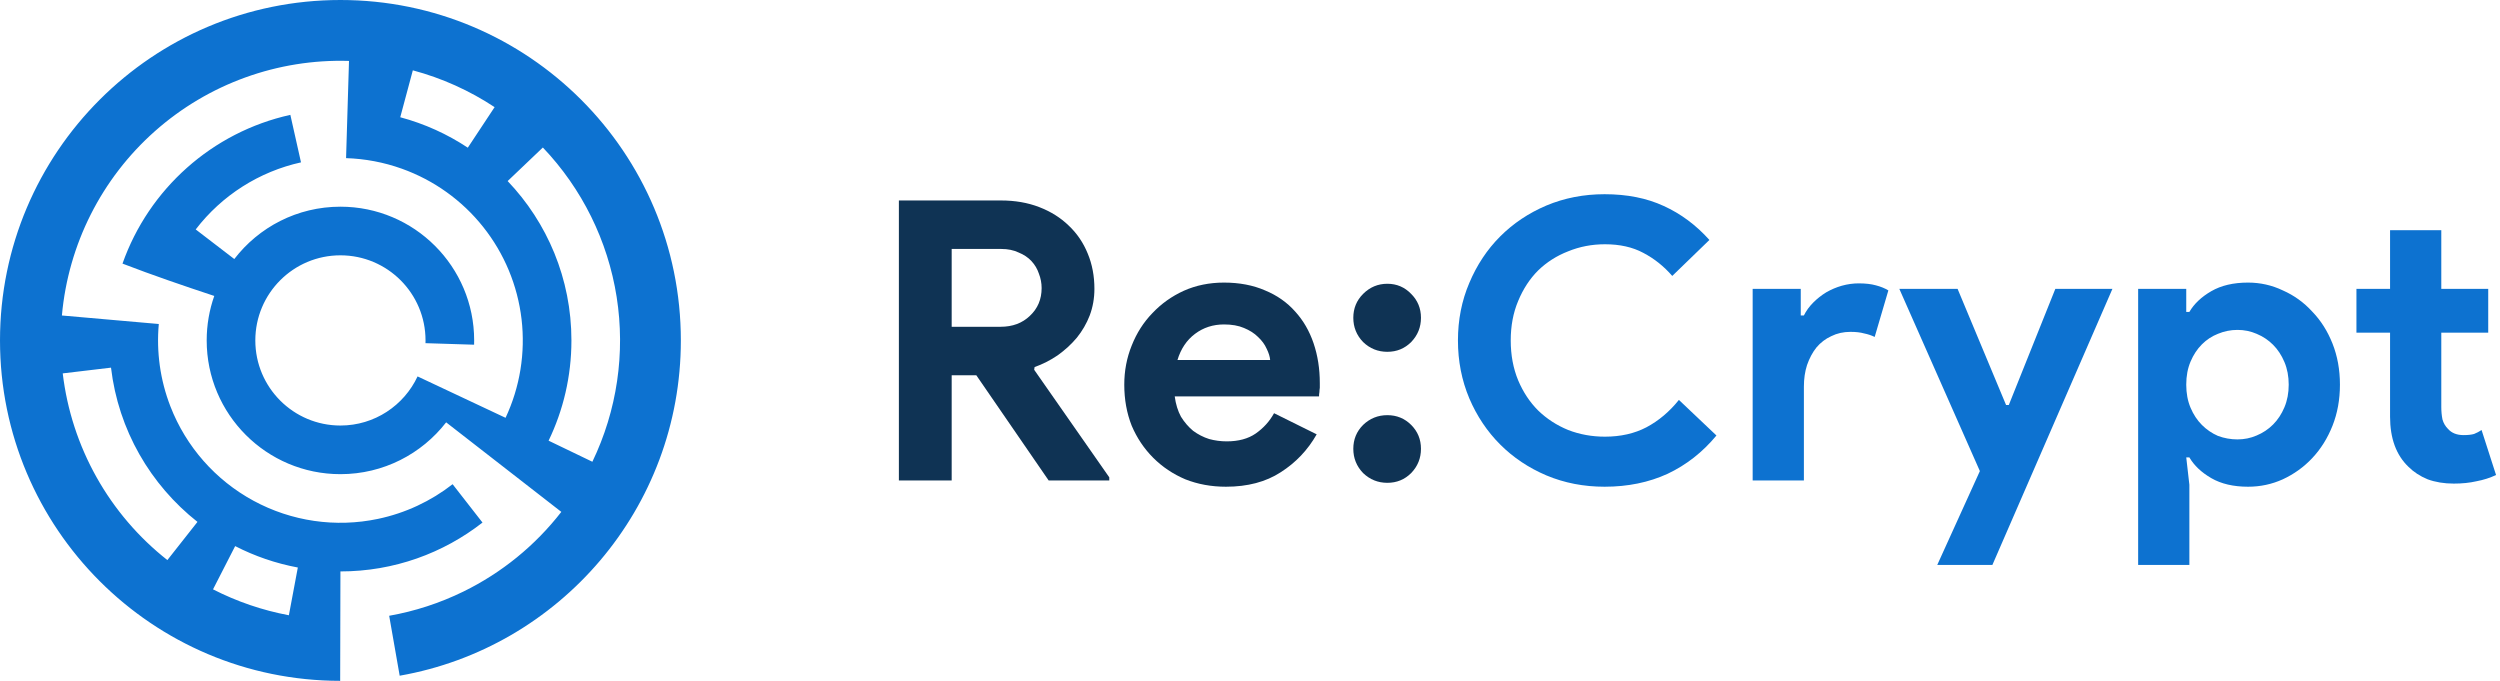
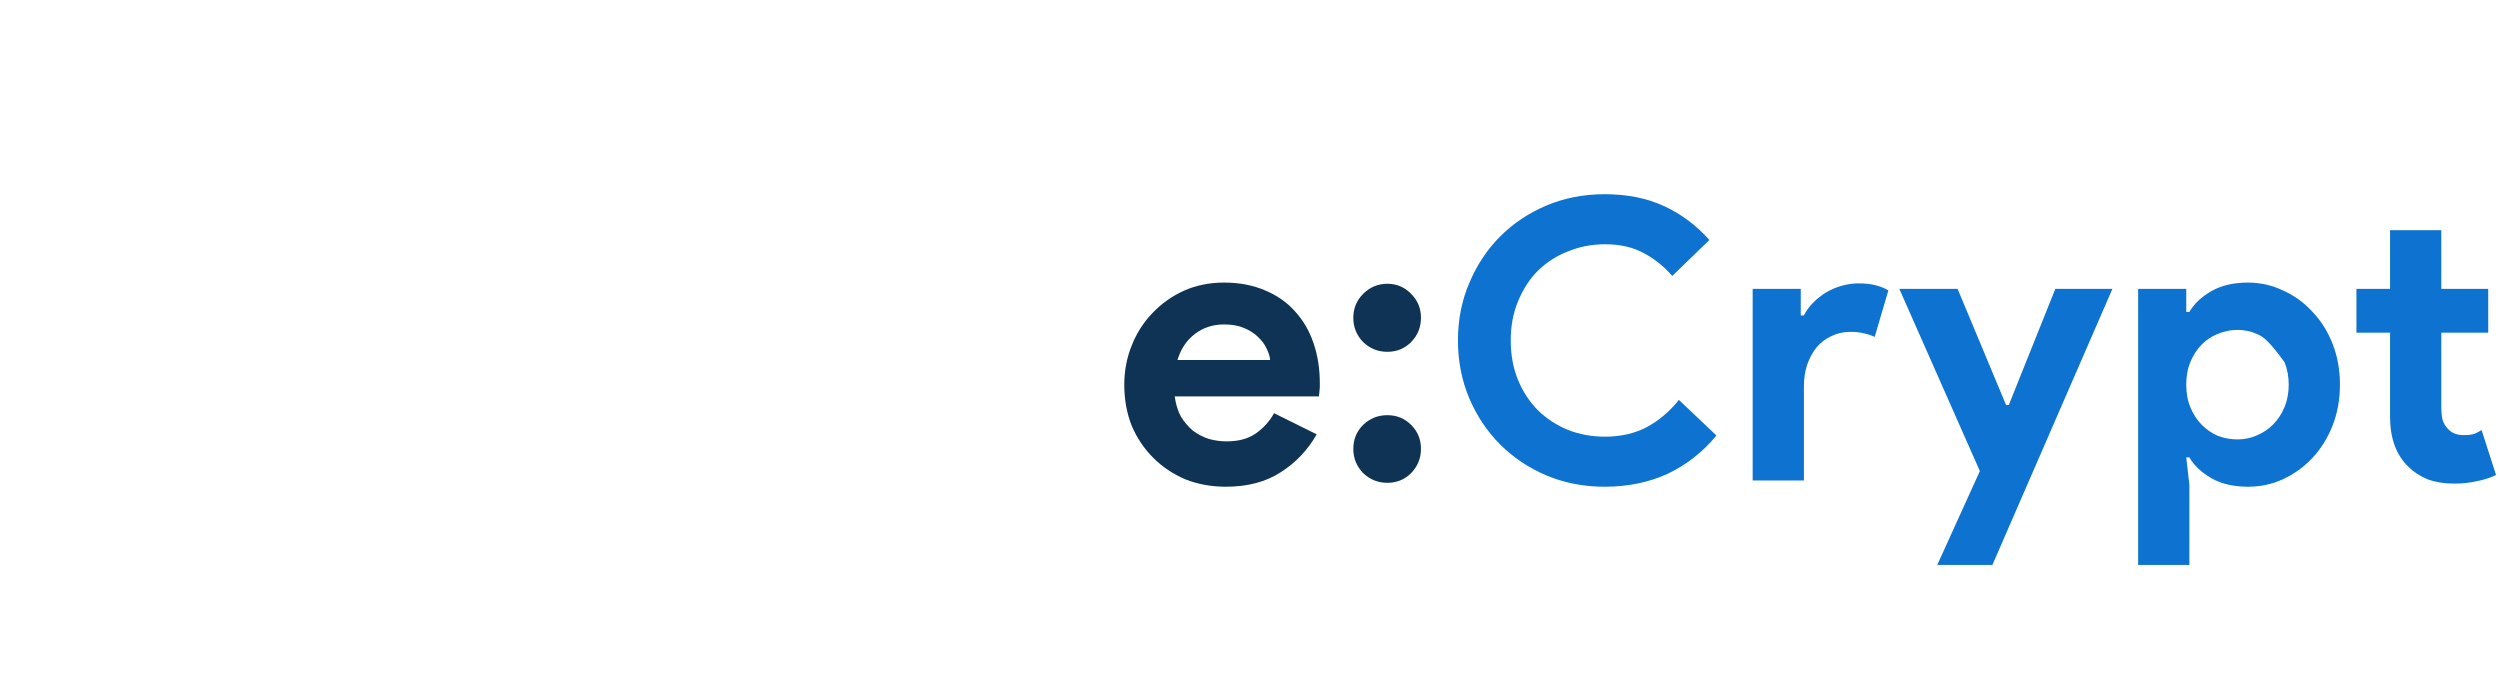
<svg xmlns="http://www.w3.org/2000/svg" width="235" height="64" viewBox="0 0 235 64" fill="none">
  <path d="M161.346 40.937C160.047 42.505 158.515 43.706 156.75 44.539C154.986 45.348 153.013 45.752 150.832 45.752C148.871 45.752 147.046 45.397 145.355 44.686C143.688 43.976 142.242 43.008 141.017 41.782C139.792 40.557 138.824 39.111 138.113 37.444C137.402 35.754 137.047 33.94 137.047 32.004C137.047 30.068 137.402 28.267 138.113 26.6C138.824 24.909 139.792 23.451 141.017 22.226C142.242 21 143.688 20.032 145.355 19.322C147.046 18.611 148.871 18.256 150.832 18.256C152.94 18.256 154.79 18.623 156.383 19.358C158 20.093 159.434 21.16 160.684 22.556L157.192 25.938C156.407 25.032 155.501 24.309 154.471 23.77C153.467 23.23 152.266 22.961 150.869 22.961C149.643 22.961 148.492 23.181 147.413 23.622C146.335 24.039 145.391 24.64 144.583 25.424C143.798 26.208 143.174 27.164 142.708 28.291C142.242 29.394 142.009 30.631 142.009 32.004C142.009 33.376 142.242 34.626 142.708 35.754C143.174 36.856 143.798 37.8 144.583 38.584C145.391 39.368 146.335 39.981 147.413 40.422C148.492 40.839 149.643 41.047 150.869 41.047C152.339 41.047 153.638 40.753 154.765 40.165C155.917 39.552 156.934 38.694 157.817 37.592L161.346 40.937Z" fill="#0D72D0" />
  <path d="M164.75 27.151H169.271V29.651H169.566C169.786 29.21 170.08 28.806 170.448 28.438C170.815 28.071 171.22 27.752 171.661 27.482C172.127 27.213 172.617 27.005 173.131 26.858C173.67 26.71 174.197 26.637 174.712 26.637C175.349 26.637 175.888 26.698 176.33 26.821C176.795 26.943 177.187 27.102 177.506 27.299L176.219 31.673C175.925 31.526 175.594 31.416 175.227 31.342C174.884 31.244 174.455 31.195 173.94 31.195C173.278 31.195 172.678 31.33 172.139 31.6C171.6 31.845 171.134 32.2 170.742 32.666C170.374 33.131 170.08 33.683 169.86 34.32C169.664 34.932 169.566 35.606 169.566 36.342V45.164H164.75V27.151Z" fill="#0D72D0" />
  <path d="M186.108 44.282L178.535 27.151H184.012L188.57 38.069H188.828L193.202 27.151H198.569L187.284 53.105H182.101L186.108 44.282Z" fill="#0D72D0" />
-   <path d="M200.986 27.151H205.507V29.32H205.801C206.243 28.561 206.929 27.911 207.86 27.372C208.791 26.833 209.943 26.563 211.316 26.563C212.467 26.563 213.558 26.808 214.587 27.299C215.641 27.764 216.56 28.426 217.344 29.284C218.153 30.117 218.79 31.122 219.256 32.298C219.721 33.474 219.954 34.761 219.954 36.158C219.954 37.555 219.721 38.841 219.256 40.018C218.79 41.194 218.153 42.211 217.344 43.069C216.56 43.902 215.641 44.564 214.587 45.054C213.558 45.52 212.467 45.752 211.316 45.752C209.943 45.752 208.791 45.483 207.86 44.944C206.929 44.404 206.243 43.755 205.801 42.995H205.507L205.801 45.569V53.105H200.986V27.151ZM210.323 41.304C210.96 41.304 211.561 41.182 212.124 40.937C212.712 40.692 213.227 40.349 213.668 39.907C214.109 39.466 214.465 38.927 214.734 38.29C215.004 37.653 215.139 36.942 215.139 36.158C215.139 35.374 215.004 34.663 214.734 34.026C214.465 33.389 214.109 32.849 213.668 32.408C213.227 31.967 212.712 31.624 212.124 31.379C211.561 31.134 210.96 31.011 210.323 31.011C209.686 31.011 209.073 31.134 208.485 31.379C207.921 31.6 207.419 31.93 206.978 32.371C206.537 32.813 206.181 33.352 205.912 33.989C205.642 34.626 205.507 35.349 205.507 36.158C205.507 36.967 205.642 37.69 205.912 38.327C206.181 38.964 206.537 39.503 206.978 39.944C207.419 40.385 207.921 40.728 208.485 40.974C209.073 41.194 209.686 41.304 210.323 41.304Z" fill="#0D72D0" />
+   <path d="M200.986 27.151H205.507V29.32H205.801C206.243 28.561 206.929 27.911 207.86 27.372C208.791 26.833 209.943 26.563 211.316 26.563C212.467 26.563 213.558 26.808 214.587 27.299C215.641 27.764 216.56 28.426 217.344 29.284C218.153 30.117 218.79 31.122 219.256 32.298C219.721 33.474 219.954 34.761 219.954 36.158C219.954 37.555 219.721 38.841 219.256 40.018C218.79 41.194 218.153 42.211 217.344 43.069C216.56 43.902 215.641 44.564 214.587 45.054C213.558 45.52 212.467 45.752 211.316 45.752C209.943 45.752 208.791 45.483 207.86 44.944C206.929 44.404 206.243 43.755 205.801 42.995H205.507L205.801 45.569V53.105H200.986V27.151ZM210.323 41.304C210.96 41.304 211.561 41.182 212.124 40.937C212.712 40.692 213.227 40.349 213.668 39.907C214.109 39.466 214.465 38.927 214.734 38.29C215.004 37.653 215.139 36.942 215.139 36.158C215.139 35.374 215.004 34.663 214.734 34.026C213.227 31.967 212.712 31.624 212.124 31.379C211.561 31.134 210.96 31.011 210.323 31.011C209.686 31.011 209.073 31.134 208.485 31.379C207.921 31.6 207.419 31.93 206.978 32.371C206.537 32.813 206.181 33.352 205.912 33.989C205.642 34.626 205.507 35.349 205.507 36.158C205.507 36.967 205.642 37.69 205.912 38.327C206.181 38.964 206.537 39.503 206.978 39.944C207.419 40.385 207.921 40.728 208.485 40.974C209.073 41.194 209.686 41.304 210.323 41.304Z" fill="#0D72D0" />
  <path d="M224.666 31.269H221.505V27.151H224.666V21.637H229.482V27.151H233.893V31.269H229.482V38.253C229.482 38.67 229.518 39.062 229.592 39.43C229.69 39.773 229.861 40.067 230.107 40.312C230.45 40.704 230.94 40.9 231.577 40.9C231.994 40.9 232.324 40.863 232.569 40.79C232.815 40.692 233.047 40.569 233.268 40.422L234.628 44.65C234.064 44.919 233.452 45.115 232.79 45.238C232.153 45.385 231.442 45.458 230.658 45.458C229.751 45.458 228.93 45.324 228.195 45.054C227.484 44.76 226.884 44.368 226.394 43.878C225.242 42.775 224.666 41.206 224.666 39.172V31.269Z" fill="#0D72D0" />
-   <path d="M84.495 18.844H94.09C95.413 18.844 96.614 19.052 97.692 19.469C98.77 19.885 99.689 20.461 100.449 21.196C101.233 21.932 101.834 22.814 102.25 23.843C102.667 24.848 102.875 25.951 102.875 27.152C102.875 28.034 102.728 28.867 102.434 29.651C102.14 30.411 101.736 31.109 101.221 31.747C100.706 32.359 100.106 32.911 99.42 33.401C98.734 33.867 98.011 34.234 97.251 34.504L97.214 34.761L104.272 44.87V45.164H98.574L91.774 35.276H89.458V45.164H84.495V18.844ZM94.053 30.717C95.18 30.717 96.099 30.374 96.81 29.688C97.545 29.002 97.913 28.132 97.913 27.078C97.913 26.612 97.827 26.159 97.655 25.718C97.508 25.277 97.275 24.885 96.957 24.542C96.638 24.198 96.234 23.929 95.744 23.733C95.278 23.512 94.739 23.402 94.126 23.402H89.458V30.717H94.053Z" fill="#0F3354" />
  <path d="M123.768 40.827C122.935 42.297 121.808 43.486 120.386 44.392C118.989 45.299 117.274 45.752 115.24 45.752C113.867 45.752 112.593 45.52 111.417 45.054C110.265 44.564 109.26 43.89 108.402 43.032C107.545 42.174 106.871 41.17 106.38 40.018C105.915 38.841 105.682 37.555 105.682 36.158C105.682 34.859 105.915 33.634 106.38 32.482C106.846 31.305 107.496 30.288 108.329 29.431C109.162 28.549 110.142 27.85 111.27 27.335C112.421 26.821 113.684 26.563 115.056 26.563C116.502 26.563 117.789 26.808 118.916 27.299C120.043 27.764 120.987 28.426 121.746 29.284C122.506 30.117 123.082 31.109 123.474 32.261C123.866 33.413 124.062 34.663 124.062 36.011C124.062 36.182 124.062 36.33 124.062 36.452C124.038 36.599 124.026 36.734 124.026 36.856C124.001 36.979 123.989 37.114 123.989 37.261H110.424C110.522 37.996 110.718 38.633 111.012 39.172C111.331 39.687 111.711 40.128 112.152 40.496C112.618 40.839 113.12 41.096 113.659 41.268C114.198 41.415 114.75 41.488 115.313 41.488C116.416 41.488 117.323 41.243 118.034 40.753C118.769 40.238 119.345 39.601 119.761 38.841L123.768 40.827ZM119.394 33.842C119.369 33.523 119.259 33.168 119.063 32.776C118.891 32.384 118.622 32.016 118.254 31.673C117.911 31.33 117.47 31.048 116.931 30.828C116.416 30.607 115.791 30.497 115.056 30.497C114.027 30.497 113.12 30.791 112.336 31.379C111.551 31.967 111 32.788 110.681 33.842H119.394Z" fill="#0F3354" />
  <path d="M130.41 45.385C129.527 45.385 128.768 45.078 128.13 44.466C127.518 43.829 127.211 43.069 127.211 42.187C127.211 41.304 127.518 40.557 128.13 39.944C128.768 39.332 129.527 39.025 130.41 39.025C131.292 39.025 132.039 39.332 132.652 39.944C133.265 40.557 133.571 41.304 133.571 42.187C133.571 43.069 133.265 43.829 132.652 44.466C132.039 45.078 131.292 45.385 130.41 45.385ZM130.41 33.07C129.527 33.07 128.768 32.764 128.13 32.151C127.518 31.514 127.211 30.754 127.211 29.872C127.211 28.99 127.518 28.242 128.13 27.629C128.768 26.992 129.527 26.674 130.41 26.674C131.292 26.674 132.039 26.992 132.652 27.629C133.265 28.242 133.571 28.99 133.571 29.872C133.571 30.754 133.265 31.514 132.652 32.151C132.039 32.764 131.292 33.07 130.41 33.07Z" fill="#0F3354" />
-   <path fill-rule="evenodd" clip-rule="evenodd" d="M32 0C49.673 0 64 14.327 64 32C64 47.773 52.588 60.881 37.57 63.517L36.583 57.883C38.997 57.456 41.346 56.692 43.56 55.607C47.159 53.845 50.308 51.283 52.765 48.117C49.154 45.314 45.552 42.499 41.938 39.7C39.639 42.664 36.042 44.571 32 44.571C25.057 44.571 19.429 38.943 19.429 32C19.429 30.534 19.68 29.126 20.141 27.818C17.248 26.86 14.359 25.875 11.515 24.779C13.983 17.778 19.938 12.423 27.293 10.797L28.294 15.262C24.372 16.131 20.861 18.355 18.397 21.567L22.024 24.349C24.322 21.357 27.936 19.429 32 19.429C38.943 19.429 44.571 25.057 44.571 32C44.571 32.135 44.569 32.269 44.565 32.402L39.996 32.258C39.999 32.172 40 32.086 40 32C40 27.582 36.418 24 32 24C27.582 24 24 27.582 24 32C24 36.418 27.582 40 32 40C35.209 40 37.977 38.11 39.252 35.383L47.523 39.274C48.878 36.383 49.398 33.172 49.026 30.001C48.654 26.831 47.404 23.827 45.416 21.329C43.429 18.83 40.784 16.936 37.778 15.86C36.084 15.254 34.313 14.921 32.531 14.865L32.806 5.727C26.104 5.521 19.578 7.884 14.561 12.332C9.544 16.781 6.417 22.978 5.819 29.656L14.927 30.456C14.691 33.068 15.055 35.717 16.016 38.196C17.486 41.987 20.255 45.133 23.83 47.071C27.404 49.009 31.552 49.613 35.531 48.775C38.105 48.234 40.5 47.111 42.545 45.516L45.355 49.121C41.673 51.996 37.034 53.714 32 53.714L31.976 64C14.314 63.987 0 49.665 0 32C0 14.327 14.327 0 32 0ZM5.897 35.098L10.435 34.559C11.124 40.427 14.152 45.579 18.562 49.058L15.733 52.648C13.022 50.512 10.758 47.862 9.07 44.851C7.382 41.84 6.304 38.526 5.897 35.098ZM20.024 55.399L22.105 51.334C23.934 52.272 25.913 52.958 27.996 53.346L27.154 57.835C24.673 57.37 22.272 56.549 20.024 55.399ZM55.683 43.405L51.568 41.423C52.944 38.573 53.714 35.377 53.714 32C53.714 26.192 51.434 20.916 47.719 17.02L51.029 13.866C54.714 17.733 57.134 22.632 57.965 27.909C58.797 33.186 58.001 38.592 55.683 43.405ZM46.493 10.071L43.974 13.883C42.05 12.608 39.911 11.633 37.623 11.021L38.806 6.611C41.538 7.343 44.133 8.511 46.493 10.071Z" fill="#0D72D0" />
</svg>